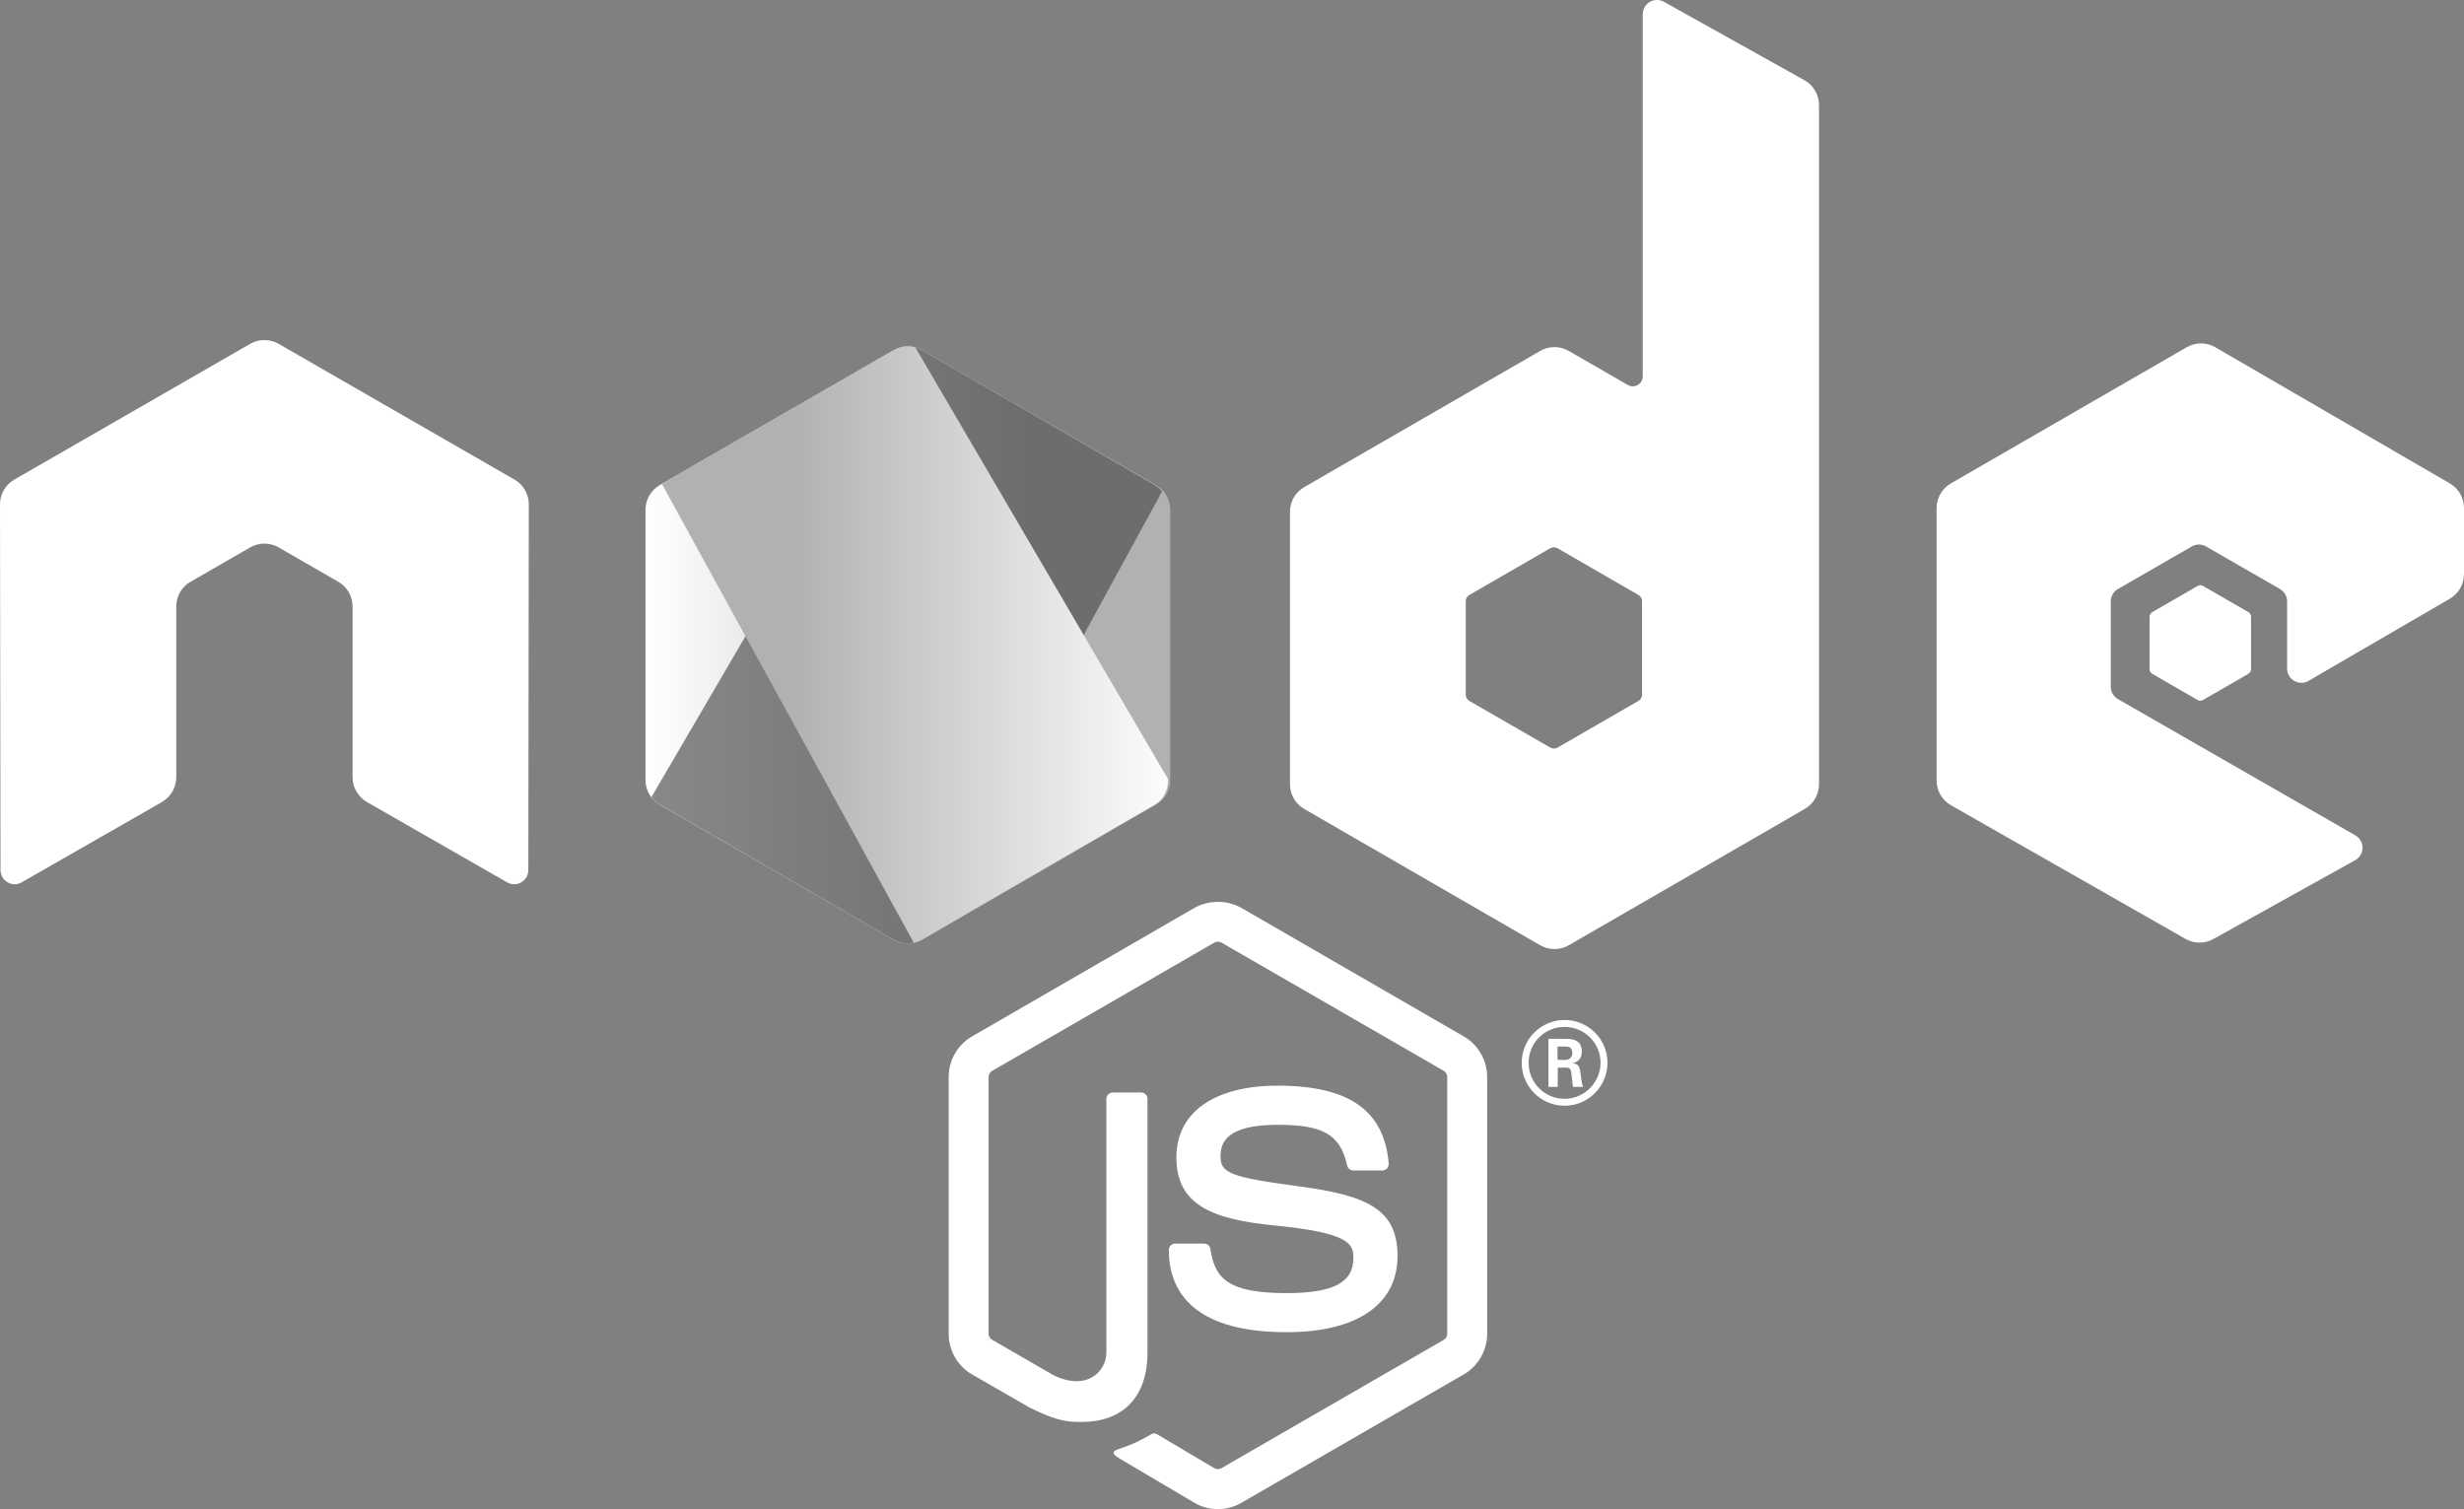
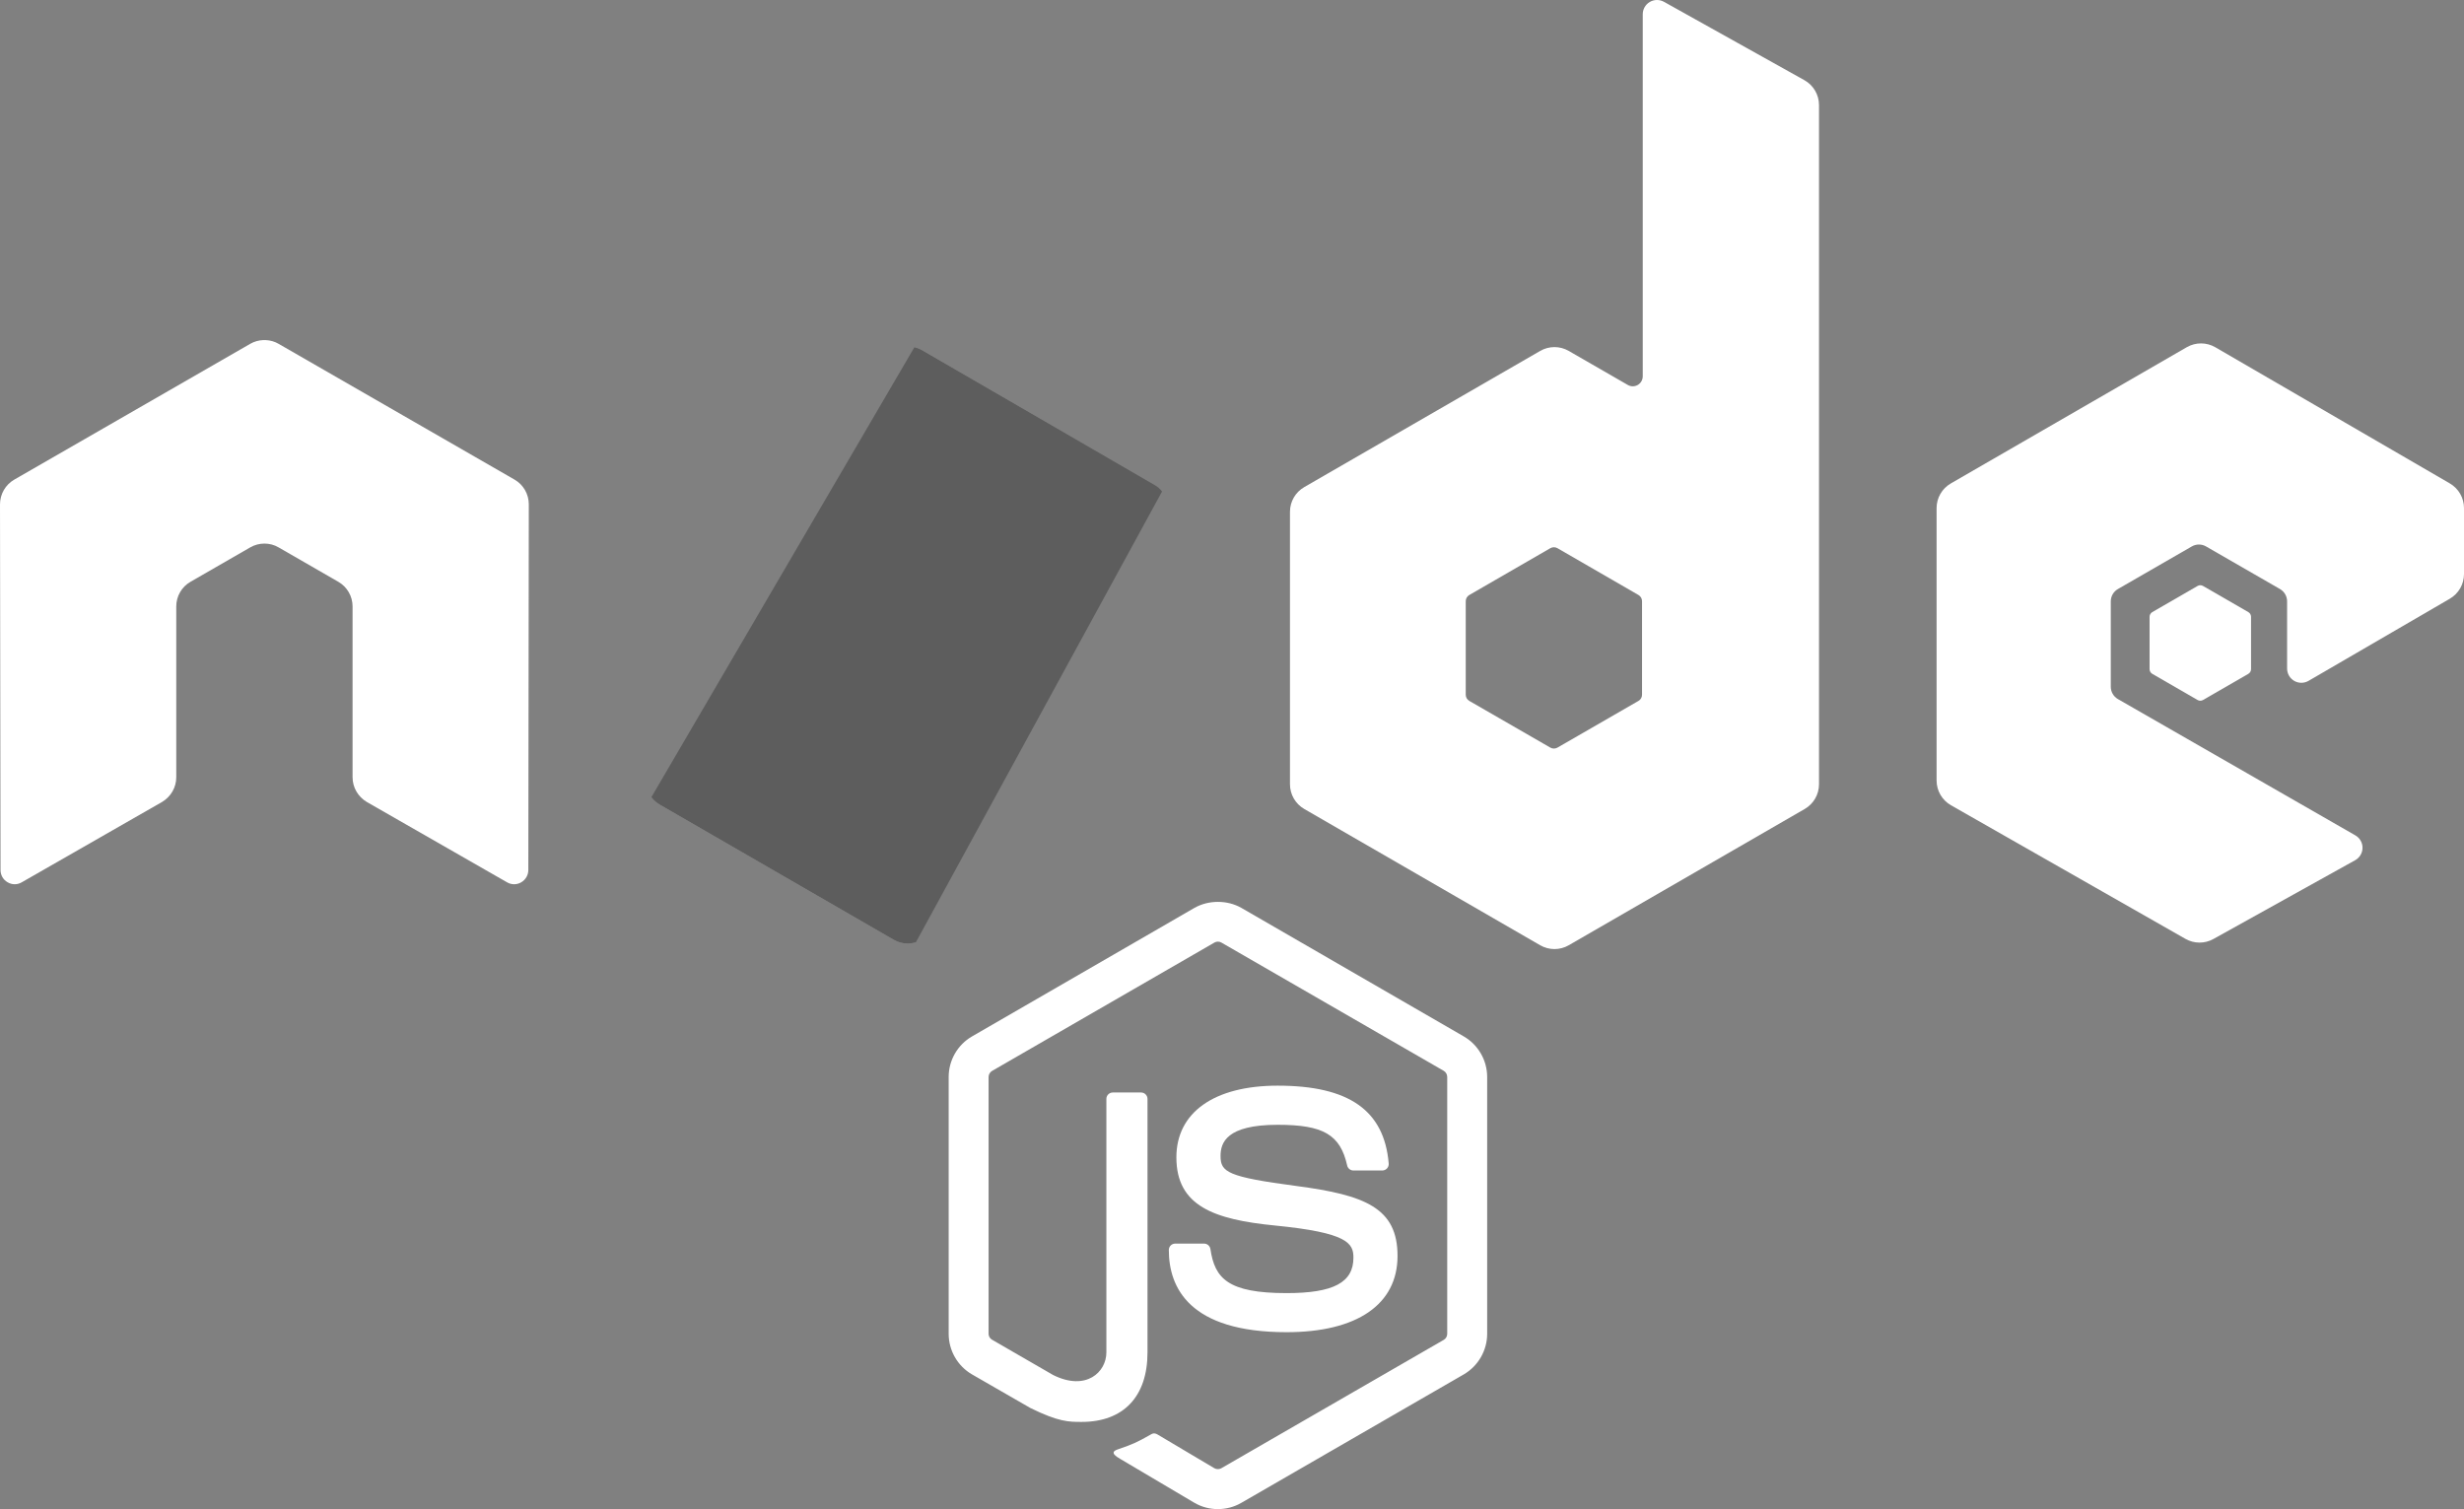
<svg xmlns="http://www.w3.org/2000/svg" viewBox="0 0 552.964 338.659" height="338.659" width="552.964" xml:space="preserve" version="1.1" id="svg2">
  <rect x="0" y="0" width="552.964" height="338.659" fill="#808080" stroke="none" />
  <defs id="defs6">
    <clipPath id="clipPath16" clipPathUnits="userSpaceOnUse">
      <path id="path18" d="M 0,600 600,600 600,0 0,0 0,600 Z" />
    </clipPath>
    <clipPath id="clipPath52" clipPathUnits="userSpaceOnUse">
      <path id="path54" d="m 238.756,373.131 -42.02,-24.254 c -1.572,-0.906 -2.539,-2.582 -2.539,-4.395 l 0,0 0,-48.548 c 0,-1.814 0.967,-3.489 2.537,-4.397 l 0,0 42.02,-24.274 c 1.571,-0.907 3.507,-0.907 5.079,0 l 0,0 42.029,24.274 c 1.571,0.908 2.538,2.583 2.538,4.397 l 0,0 0,48.546 c 0,1.815 -0.967,3.491 -2.539,4.397 l 0,0 -42.03,24.254 c -0.785,0.454 -1.661,0.68 -2.538,0.68 l 0,0 c -0.876,0 -1.753,-0.226 -2.537,-0.68" />
    </clipPath>
    <linearGradient id="linearGradient60" spreadMethod="pad" gradientTransform="matrix(94.204,0,0,-94.204,194.196,320.197)" gradientUnits="userSpaceOnUse" y2="0" x2="1" y1="0" x1="0">
      <stop id="stop62" offset="0" style="stop-opacity:1;stop-color:#ffffff" />
      <stop id="stop64" offset="0.005" style="stop-opacity:1;stop-color:#ffffff" />
      <stop id="stop66" offset="0.725" style="stop-opacity:1;stop-color:#afb1b3" />
      <stop id="stop68" offset="1" style="stop-opacity:1;stop-color:#afb1b3" />
    </linearGradient>
    <clipPath id="clipPath76" clipPathUnits="userSpaceOnUse">
      <path id="path78" d="m 238.766,373.131 -42.03,-24.254 c -1.572,-0.906 -2.539,-2.582 -2.539,-4.397 l 0,0 0,-48.546 c 0,-1.814 0.967,-3.489 2.537,-4.397 l 0,0 42.031,-24.274 c 1.571,-0.907 3.506,-0.907 5.077,0 l 0,0 42.02,24.274 c 1.571,0.908 2.538,2.583 2.538,4.397 l 0,0 0,48.548 c 0,1.813 -0.967,3.489 -2.538,4.395 l 0,0 -42.021,24.254 c -0.785,0.454 -1.661,0.68 -2.538,0.68 l 0,0 c -0.876,0 -1.752,-0.226 -2.537,-0.68" />
    </clipPath>
    <clipPath id="clipPath84" clipPathUnits="userSpaceOnUse">
      <path id="path86" d="m 195.182,373.659 91.752,0 0,-107.069 -91.752,0 0,107.069 z" />
    </clipPath>
    <clipPath id="clipPath100" clipPathUnits="userSpaceOnUse">
-       <path id="path102" d="m 240.99,373.802 c -0.771,-0.048 -1.533,-0.272 -2.224,-0.671 l 0,0 -41.629,-24.022 45.223,-82.385 c 0.473,0.112 0.935,0.286 1.373,0.539 l 0,0 41.93,24.274 c 1.569,0.908 2.337,2.583 2.337,4.397 l 0,0 0,0.19 -45.36,77.493 c -0.455,0.127 -0.924,0.191 -1.392,0.191 l 0,0 c -0.086,0 -0.172,-0.002 -0.258,-0.006" />
-     </clipPath>
+       </clipPath>
    <linearGradient id="linearGradient108" spreadMethod="pad" gradientTransform="matrix(97.178,0,0,-97.178,193.545,320.266)" gradientUnits="userSpaceOnUse" y2="0" x2="1" y1="0" x1="0">
      <stop id="stop110" offset="0" style="stop-opacity:1;stop-color:#afb1b3" />
      <stop id="stop112" offset="0.275" style="stop-opacity:1;stop-color:#afb1b3" />
      <stop id="stop114" offset="0.995" style="stop-opacity:1;stop-color:#ffffff" />
      <stop id="stop116" offset="1" style="stop-opacity:1;stop-color:#ffffff" />
    </linearGradient>
  </defs>
  <g transform="matrix(1.25,0,0,-1.25,-97.882,544.979)" id="g10">
    <g id="g12">
      <g clip-path="url(#clipPath16)" id="g14">
        <g transform="translate(296.953,165.056)" id="g20">
          <path id="path22" style="fill:#ffffff;fill-opacity:1;fill-rule:nonzero;stroke:none" d="m 0,0 c -1.46,0 -2.912,0.381 -4.19,1.121 l -13.338,7.892 c -1.991,1.114 -1.019,1.509 -0.362,1.738 2.657,0.922 3.195,1.135 6.031,2.743 0.295,0.167 0.687,0.103 0.992,-0.076 L -0.62,7.335 c 0.371,-0.206 0.895,-0.206 1.237,0 l 39.95,23.058 c 0.372,0.212 0.61,0.64 0.61,1.081 l 0,46.104 c 0,0.451 -0.238,0.872 -0.62,1.101 L 0.624,101.717 c -0.369,0.216 -0.859,0.216 -1.231,0 L -40.53,78.672 c -0.388,-0.222 -0.634,-0.657 -0.634,-1.094 l 0,-46.104 c 0,-0.441 0.246,-0.859 0.63,-1.068 l 10.944,-6.323 c 5.938,-2.969 9.574,0.528 9.574,4.041 l 0,45.519 c 0,0.644 0.517,1.151 1.161,1.151 l 5.065,0 c 0.634,0 1.158,-0.507 1.158,-1.151 l 0,-45.519 c 0,-7.925 -4.316,-12.47 -11.829,-12.47 -2.309,0 -4.127,0 -9.202,2.501 l -10.476,6.031 c -2.588,1.496 -4.19,4.293 -4.19,7.288 l 0,46.104 c 0,2.995 1.602,5.792 4.19,7.281 l 39.949,23.085 c 2.528,1.429 5.888,1.429 8.396,0 L 44.153,84.859 c 2.587,-1.496 4.196,-4.286 4.196,-7.281 l 0,-46.104 c 0,-2.995 -1.609,-5.782 -4.196,-7.288 L 4.206,1.121 C 2.929,0.381 1.48,0 0,0" />
        </g>
        <g transform="translate(309.293,196.818)" id="g24">
          <path id="path26" style="fill:#ffffff;fill-opacity:1;fill-rule:nonzero;stroke:none" d="m 0,0 c -17.482,0 -21.144,8.024 -21.144,14.755 0,0.64 0.514,1.151 1.154,1.151 l 5.165,0 c 0.577,0 1.058,-0.415 1.148,-0.978 0.78,-5.258 3.105,-7.912 13.677,-7.912 8.416,0 11.999,1.904 11.999,6.369 0,2.574 -1.016,4.485 -14.095,5.766 -10.931,1.081 -17.692,3.496 -17.692,12.24 0,8.061 6.794,12.868 18.186,12.868 12.798,0 19.131,-4.442 19.933,-13.972 0.03,-0.329 -0.086,-0.644 -0.305,-0.889 -0.219,-0.229 -0.524,-0.369 -0.846,-0.369 l -5.185,0 c -0.537,0 -1.012,0.382 -1.121,0.903 -1.244,5.533 -4.269,7.301 -12.476,7.301 -9.189,0 -10.257,-3.201 -10.257,-5.6 0,-2.906 1.26,-3.751 13.667,-5.393 C 14.085,24.617 19.917,22.319 19.917,13.69 19.917,4.986 12.659,0 0,0" />
        </g>
        <g transform="translate(357.939,245.7)" id="g28">
-           <path id="path30" style="fill:#ffffff;fill-opacity:1;fill-rule:nonzero;stroke:none" d="m 0,0 1.343,0 c 1.098,0 1.304,0.773 1.304,1.221 0,1.183 -0.816,1.183 -1.264,1.183 L 0,2.404 0,0 Z m -1.632,3.789 2.975,0 c 1.019,0 3.016,0 3.016,-2.283 0,-1.589 -1.019,-1.914 -1.632,-2.118 1.184,-0.081 1.264,-0.856 1.426,-1.955 0.083,-0.692 0.206,-1.875 0.448,-2.281 l -1.831,0 C 2.727,-4.442 2.441,-2.241 2.441,-2.12 2.322,-1.63 2.156,-1.387 1.546,-1.387 l -1.506,0 0,-3.461 -1.672,0 0,8.637 z m -3.563,-4.298 c 0,-3.586 2.893,-6.479 6.436,-6.479 3.586,0 6.478,2.954 6.478,6.479 0,3.584 -2.932,6.436 -6.478,6.436 -3.503,0 -6.436,-2.81 -6.436,-6.436 M 8.96,-0.531 c 0,-4.236 -3.464,-7.699 -7.699,-7.699 -4.197,0 -7.7,3.422 -7.7,7.699 0,4.359 3.586,7.701 7.7,7.701 4.156,0 7.699,-3.342 7.699,-7.701" />
-         </g>
+           </g>
        <g transform="translate(173.243,345.433)" id="g32">
          <path id="path34" style="fill:#ffffff;fill-opacity:1;fill-rule:evenodd;stroke:none" d="M 0,0 C 0,1.841 -0.969,3.533 -2.558,4.445 L -44.913,28.82 c -0.716,0.422 -1.519,0.641 -2.331,0.674 l -0.438,0 c -0.81,-0.033 -1.612,-0.252 -2.339,-0.674 L -92.376,4.445 C -93.955,3.533 -94.937,1.841 -94.937,0 l 0.093,-65.635 c 0,-0.913 0.474,-1.762 1.277,-2.21 0.786,-0.471 1.758,-0.471 2.541,0 l 25.172,14.414 c 1.592,0.945 2.561,2.614 2.561,4.439 l 0,30.664 c 0,1.828 0.968,3.52 2.554,4.429 l 10.718,6.173 c 0.799,0.461 1.672,0.687 2.564,0.687 0.873,0 1.768,-0.226 2.544,-0.687 l 10.715,-6.173 c 1.586,-0.909 2.558,-2.601 2.558,-4.429 l 0,-30.664 c 0,-1.825 0.982,-3.504 2.564,-4.439 l 25.165,-14.414 c 0.789,-0.471 1.775,-0.471 2.557,0 0.78,0.448 1.271,1.297 1.271,2.21 L 0,0 Z" />
        </g>
        <g transform="translate(373.109,311.257)" id="g36">
          <path id="path38" style="fill:#ffffff;fill-opacity:1;fill-rule:evenodd;stroke:none" d="m 0,0 c 0,-0.456 -0.244,-0.879 -0.64,-1.106 l -14.548,-8.386 c -0.395,-0.227 -0.882,-0.227 -1.277,0 l -14.548,8.386 c -0.397,0.227 -0.64,0.65 -0.64,1.106 l 0,16.799 c 0,0.456 0.243,0.879 0.639,1.108 l 14.547,8.402 c 0.397,0.229 0.884,0.229 1.281,0 L -0.639,17.907 C -0.244,17.678 0,17.255 0,16.799 L 0,0 Z m 3.931,124.403 c -0.793,0.44 -1.76,0.431 -2.543,-0.029 -0.781,-0.459 -1.262,-1.299 -1.262,-2.206 l 0,-65 c 0,-0.639 -0.342,-1.231 -0.894,-1.551 -0.554,-0.32 -1.237,-0.32 -1.791,0 l -10.609,6.112 c -1.582,0.913 -3.529,0.911 -5.112,-10e-4 L -60.651,37.275 c -1.584,-0.914 -2.559,-2.603 -2.559,-4.431 l 0,-48.916 c 0,-1.828 0.975,-3.516 2.557,-4.432 l 42.37,-24.471 c 1.584,-0.914 3.534,-0.914 5.118,0 l 42.377,24.471 c 1.582,0.916 2.558,2.604 2.558,4.432 l 0,121.936 c 0,1.854 -1.004,3.564 -2.624,4.468 L 3.931,124.403 Z" />
        </g>
        <g transform="translate(518.131,328.495)" id="g40">
          <path id="path42" style="fill:#ffffff;fill-opacity:1;fill-rule:evenodd;stroke:none" d="m 0,0 c 1.576,0.915 2.546,2.601 2.546,4.424 l 0,11.854 c 0,1.823 -0.97,3.51 -2.548,4.425 l -42.099,24.443 c -1.584,0.921 -3.539,0.922 -5.127,0.007 L -89.584,20.7 c -1.583,-0.914 -2.558,-2.602 -2.558,-4.43 l 0,-48.903 c 0,-1.84 0.987,-3.537 2.584,-4.446 l 42.093,-23.985 c 1.552,-0.886 3.455,-0.896 5.017,-0.028 l 25.46,14.151 c 0.808,0.45 1.311,1.297 1.316,2.219 0.006,0.923 -0.485,1.777 -1.284,2.236 l -42.625,24.465 c -0.796,0.456 -1.286,1.304 -1.286,2.219 l 0,15.326 c 0,0.914 0.488,1.76 1.281,2.216 l 13.266,7.648 c 0.789,0.456 1.764,0.456 2.554,0 L -30.494,1.74 c 0.793,-0.456 1.28,-1.302 1.28,-2.216 l 0,-12.058 c 0,-0.916 0.49,-1.762 1.283,-2.218 0.793,-0.458 1.77,-0.454 2.561,0.005 L 0,0 Z" />
        </g>
        <g transform="translate(472.842,330.786)" id="g44">
          <path id="path46" style="fill:#ffffff;fill-opacity:1;fill-rule:evenodd;stroke:none" d="m 0,0 c 0.304,0.176 0.678,0.176 0.982,0 l 8.13,-4.69 c 0.304,-0.176 0.491,-0.5 0.491,-0.851 l 0,-9.388 c 0,-0.352 -0.187,-0.675 -0.491,-0.851 l -8.13,-4.691 c -0.304,-0.176 -0.678,-0.176 -0.982,0 l -8.124,4.691 c -0.304,0.176 -0.491,0.499 -0.491,0.851 l 0,9.388 c 0,0.351 0.187,0.675 0.491,0.851 L 0,0 Z" />
        </g>
      </g>
    </g>
    <g id="g48">
      <g clip-path="url(#clipPath52)" id="g50">
        <g id="g56">
          <g id="g58">
-             <path id="path70" style="fill:url(#linearGradient60);stroke:none" d="m 238.756,373.131 -42.02,-24.254 c -1.572,-0.906 -2.539,-2.582 -2.539,-4.395 l 0,0 0,-48.548 c 0,-1.814 0.967,-3.489 2.537,-4.397 l 0,0 42.02,-24.274 c 1.571,-0.907 3.507,-0.907 5.079,0 l 0,0 42.029,24.274 c 1.571,0.908 2.538,2.583 2.538,4.397 l 0,0 0,48.546 c 0,1.815 -0.967,3.491 -2.539,4.397 l 0,0 -42.03,24.254 c -0.785,0.454 -1.661,0.68 -2.538,0.68 l 0,0 c -0.876,0 -1.753,-0.226 -2.537,-0.68" />
-           </g>
+             </g>
        </g>
      </g>
    </g>
    <g id="g72">
      <g clip-path="url(#clipPath76)" id="g74">
        <g id="g80">
          <g id="g82" />
          <g id="g88">
            <g style="opacity:0.66" id="g90" clip-path="url(#clipPath84)">
              <g id="g92" transform="translate(285.649,348.877)">
                <path id="path94" style="fill:#4b4b4b;fill-opacity:1;fill-rule:nonzero;stroke:none" d="m 0,0 -41.843,24.255 c -0.419,0.242 -0.867,0.414 -1.327,0.527 l -47.296,-80.908 c 0.398,-0.479 0.878,-0.896 1.428,-1.214 l 42.093,-24.274 c 1.255,-0.724 2.707,-0.86 4.043,-0.428 L 1.286,-1.128 C 0.94,-0.686 0.517,-0.298 0,0" />
              </g>
            </g>
          </g>
        </g>
      </g>
    </g>
    <g id="g96">
      <g clip-path="url(#clipPath100)" id="g98">
        <g id="g104">
          <g id="g106">
-             <path id="path118" style="fill:url(#linearGradient108);stroke:none" d="m 240.99,373.802 c -0.771,-0.048 -1.533,-0.272 -2.224,-0.671 l 0,0 -41.629,-24.022 45.223,-82.385 c 0.473,0.112 0.935,0.286 1.373,0.539 l 0,0 41.93,24.274 c 1.569,0.908 2.337,2.583 2.337,4.397 l 0,0 0,0.19 -45.36,77.493 c -0.455,0.127 -0.924,0.191 -1.392,0.191 l 0,0 c -0.086,0 -0.172,-0.002 -0.258,-0.006" />
-           </g>
+             </g>
        </g>
      </g>
    </g>
  </g>
</svg>